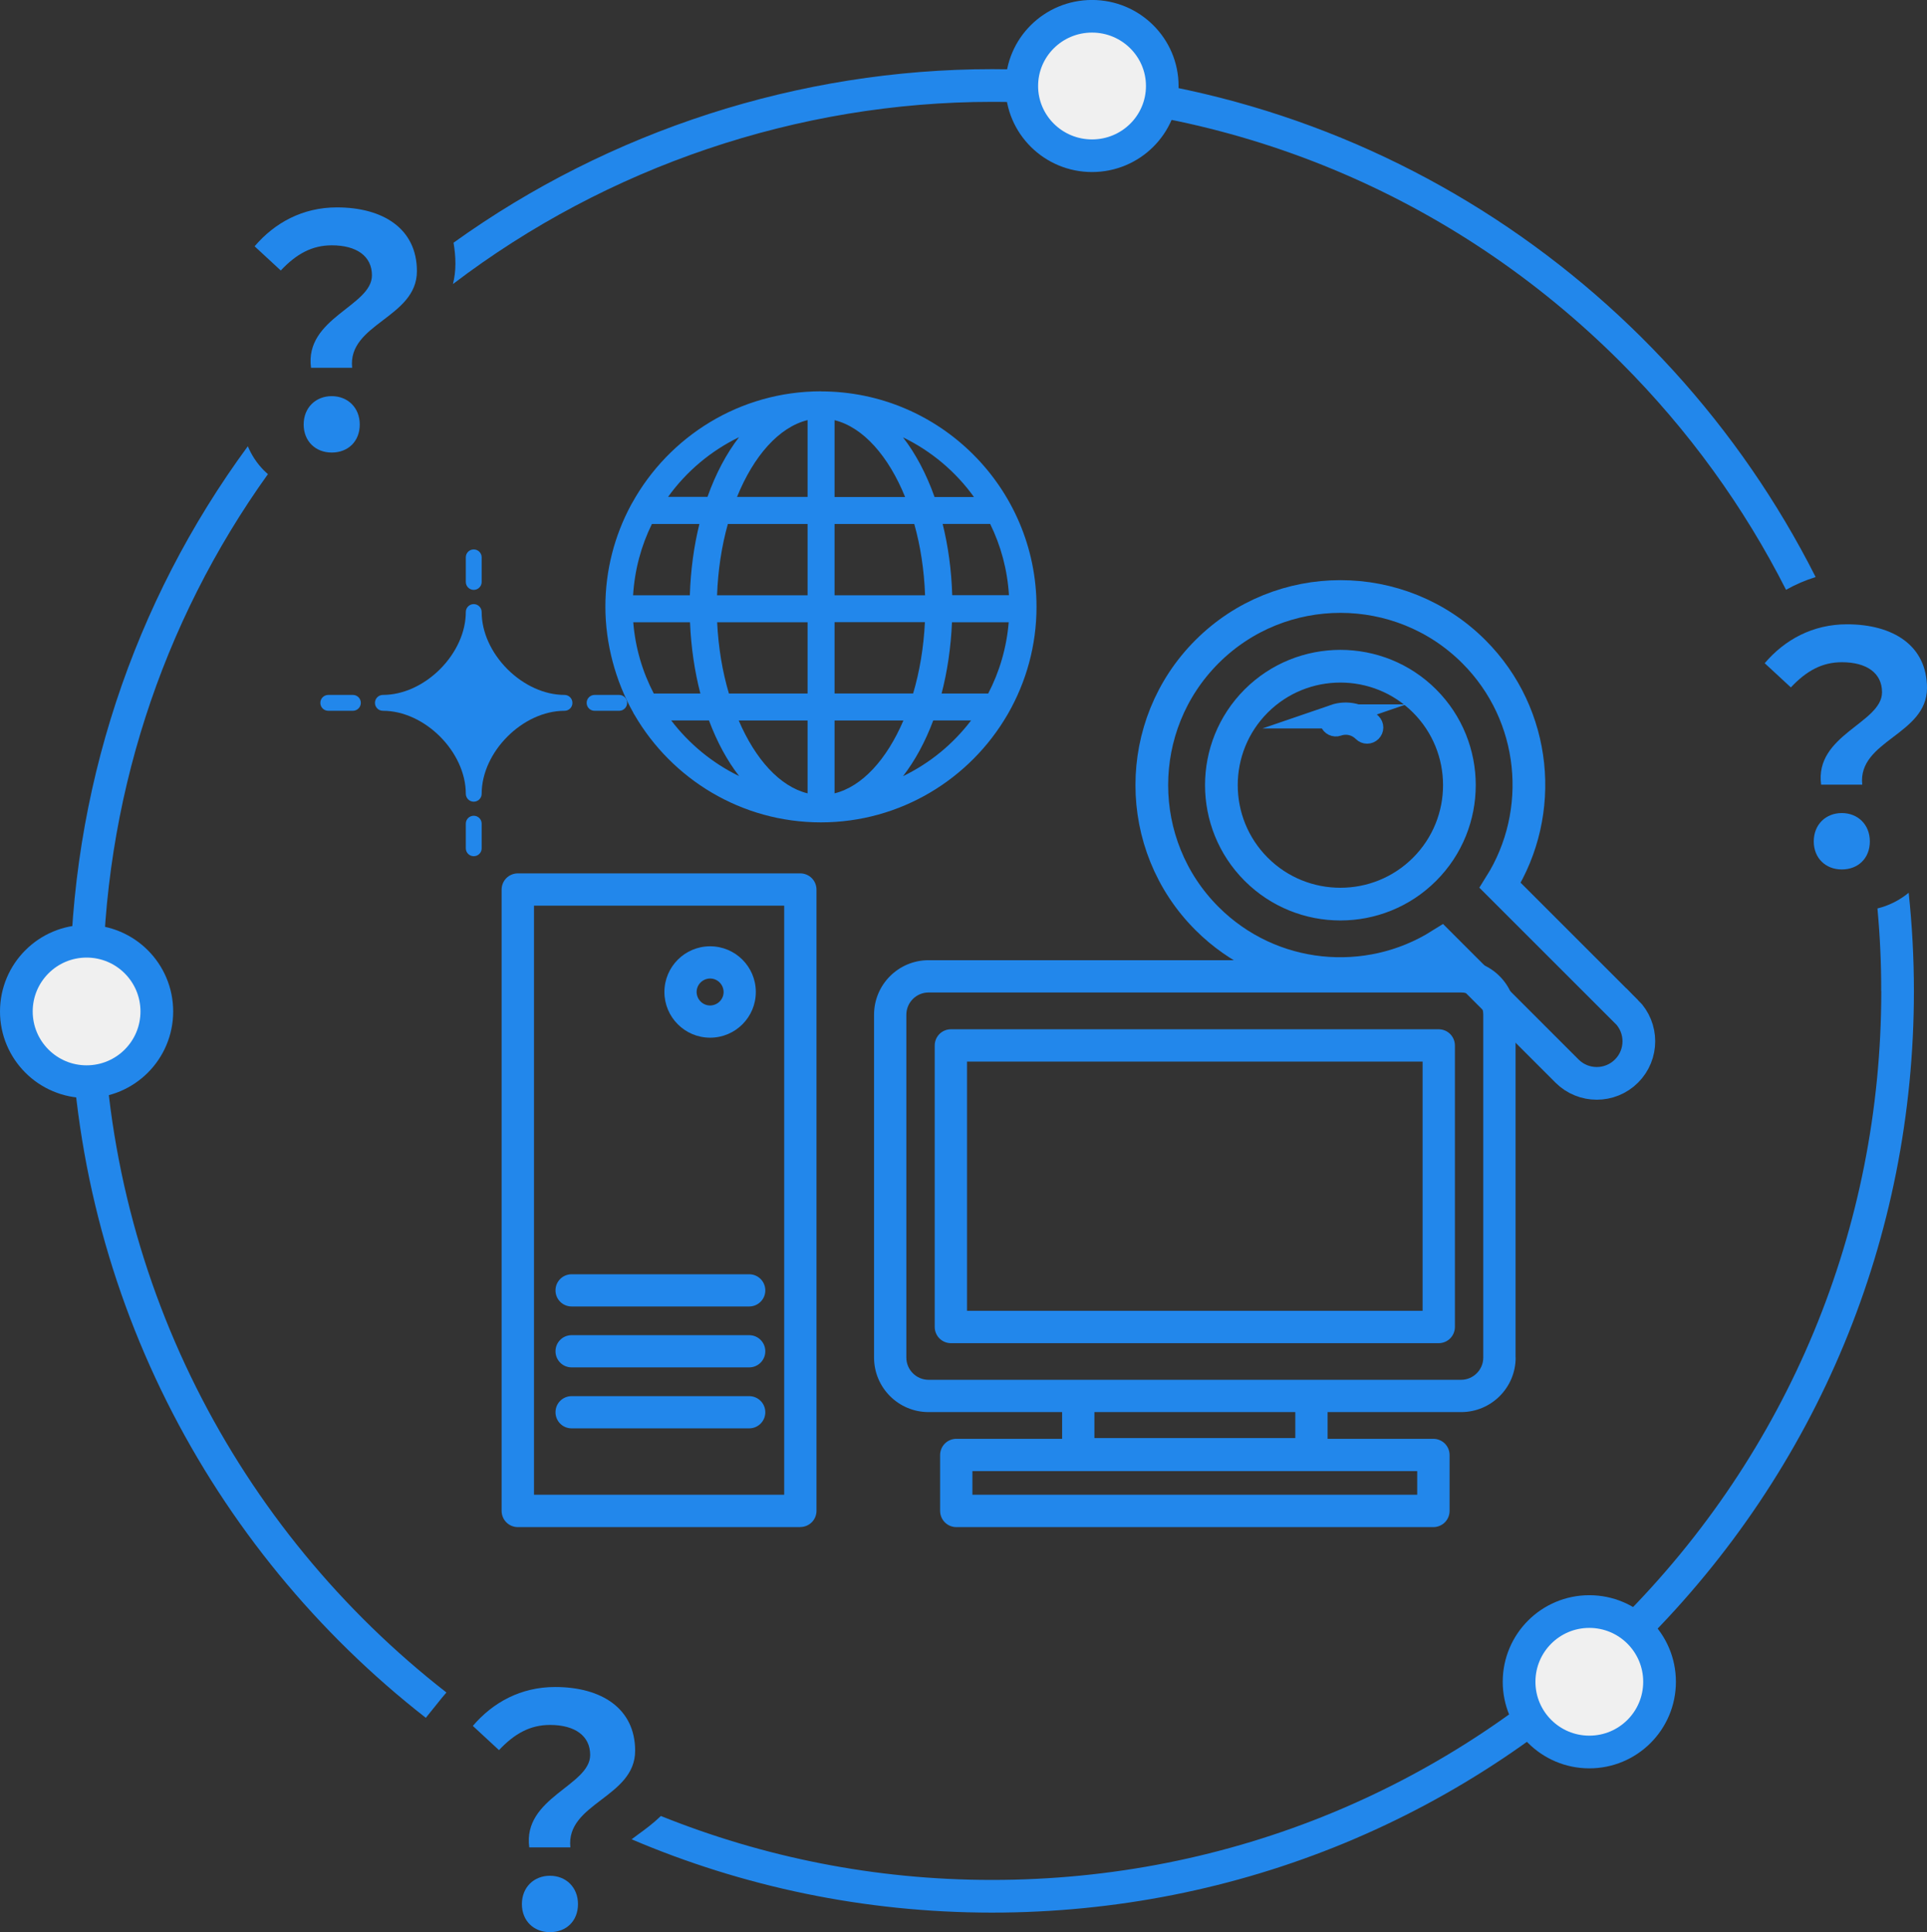
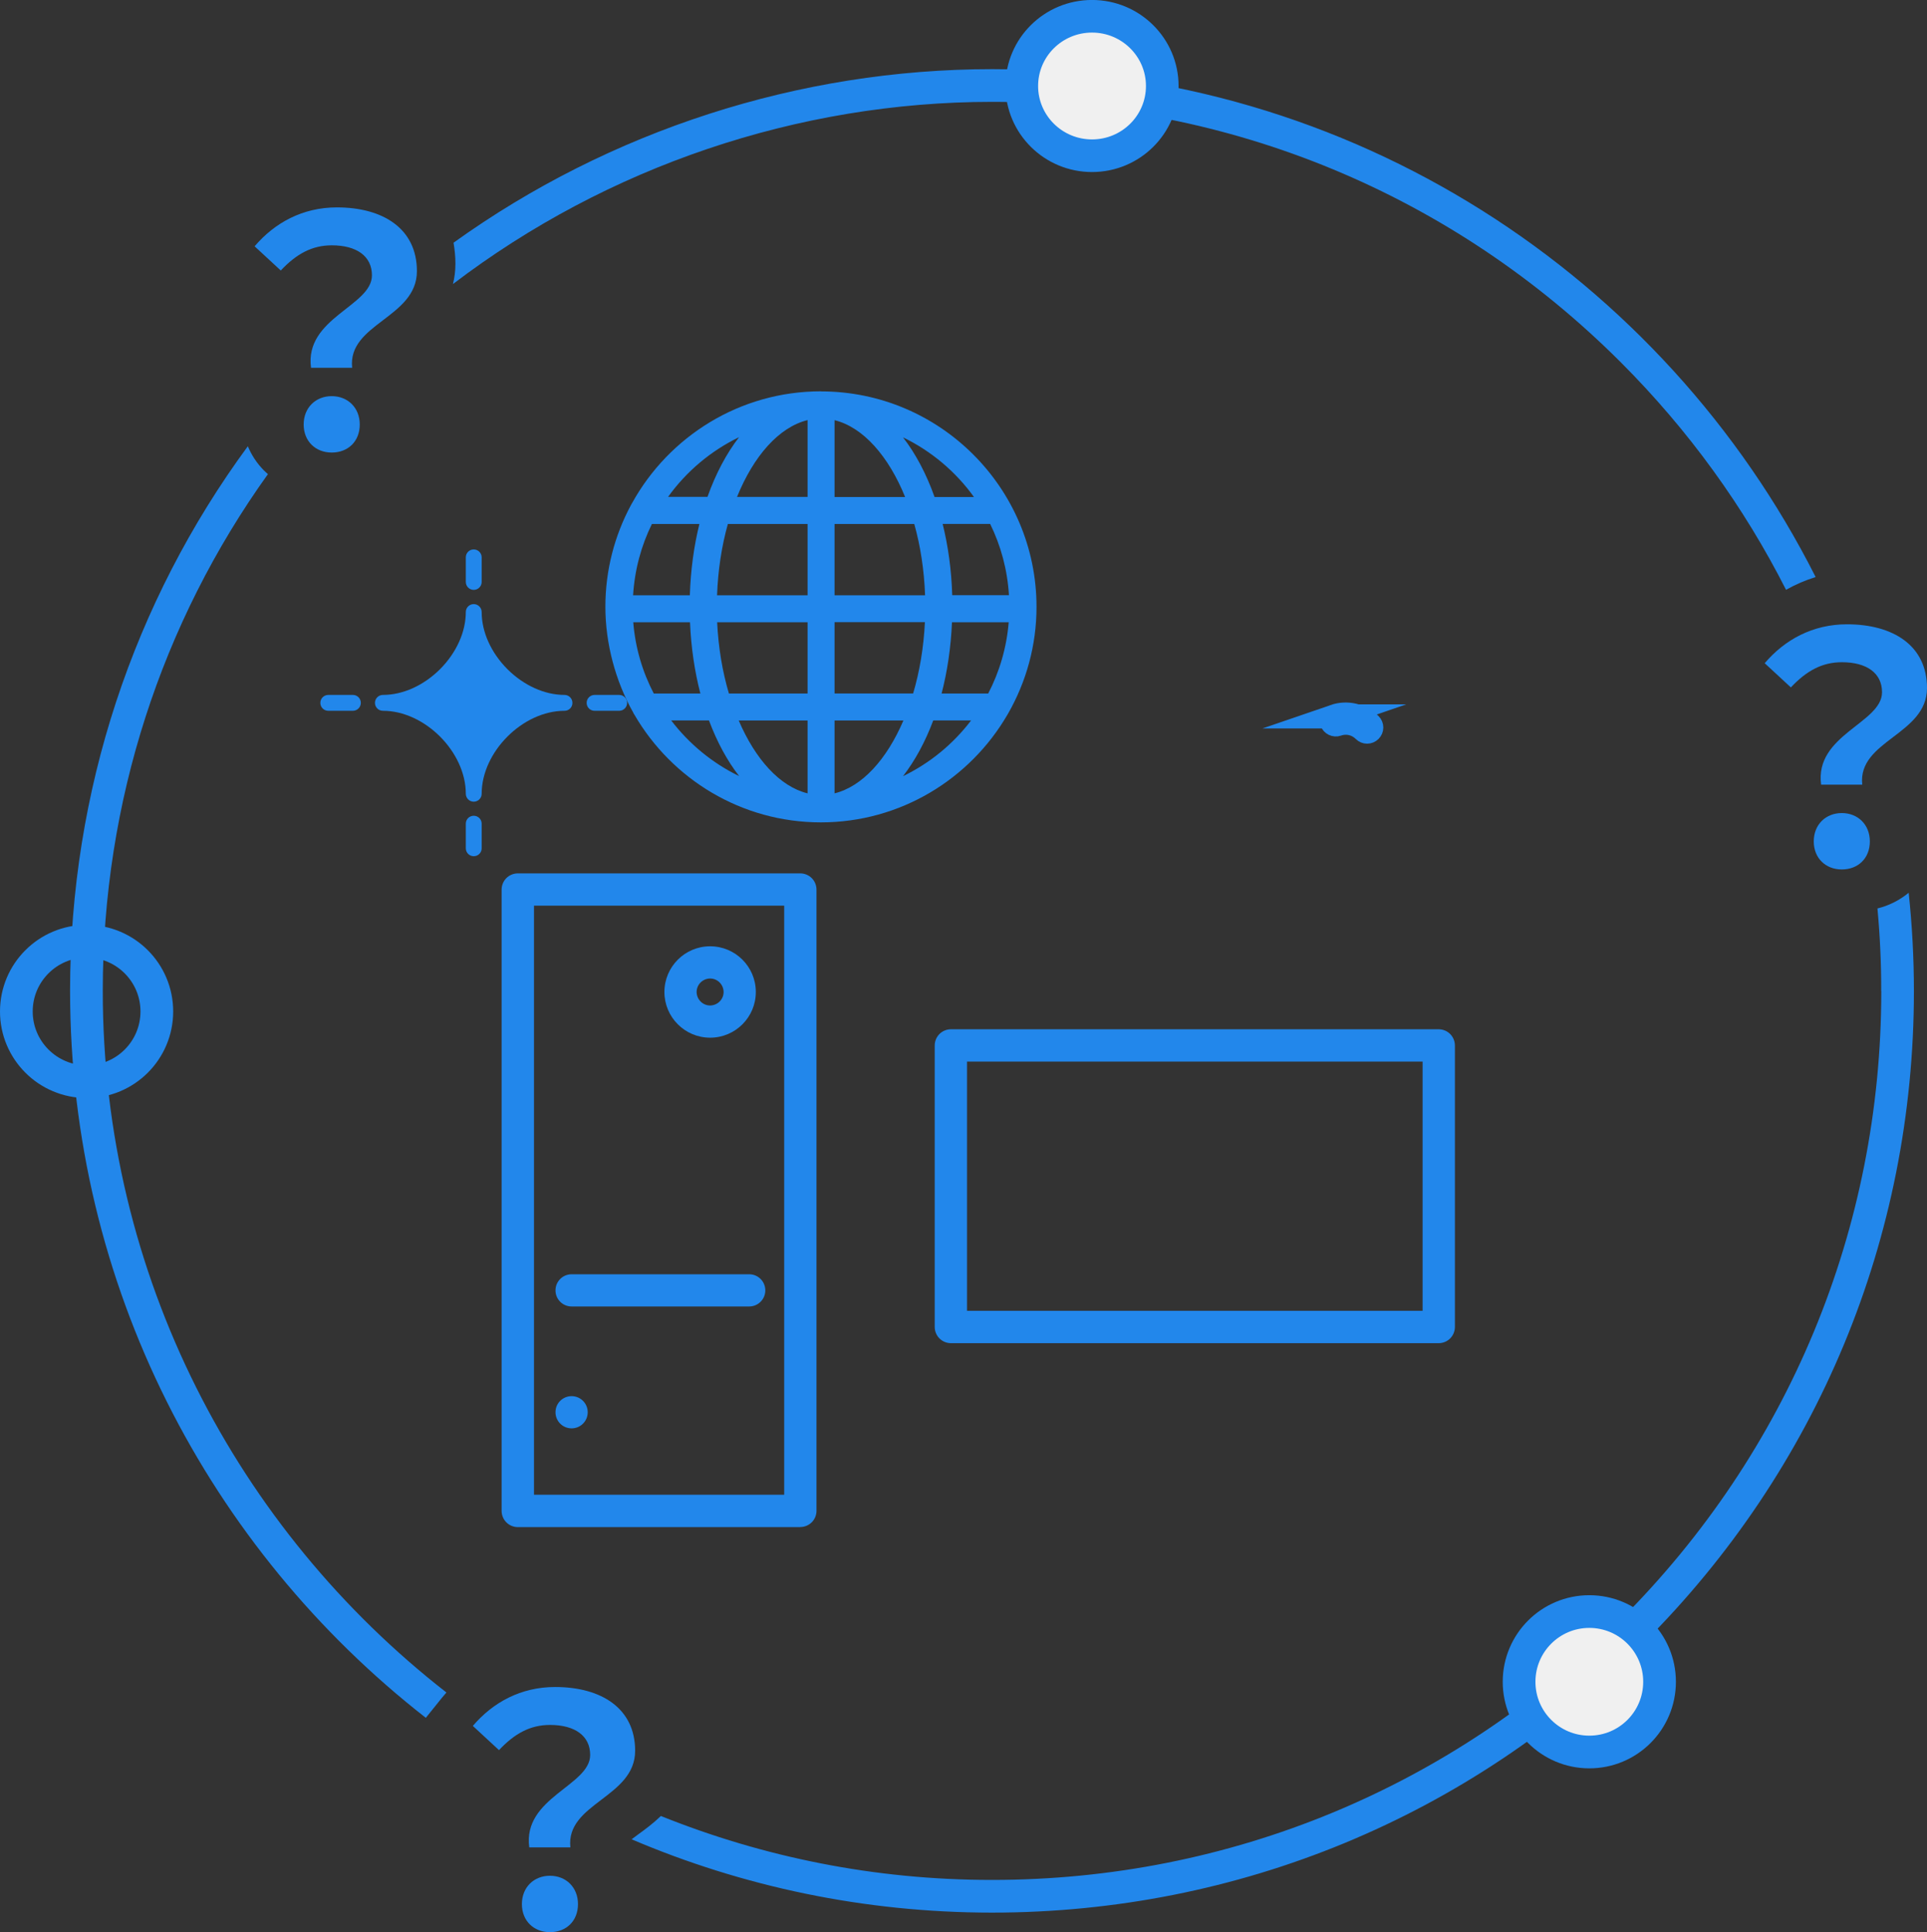
<svg xmlns="http://www.w3.org/2000/svg" id="_レイヤー_2" viewBox="0 0 235.68 236.37">
  <rect x="0" y="0" width="235.68" height="236.37" fill="#333333" stroke="none" />
  <defs>
    <style>.cls-1{fill:#f0f0f0;}.cls-2,.cls-3,.cls-4,.cls-5{stroke:#2287eb;}.cls-2,.cls-3,.cls-4,.cls-5,.cls-6{fill:none;}.cls-2,.cls-4{stroke-width:4px;}.cls-2,.cls-5{stroke-miterlimit:10;}.cls-3{stroke-width:3.99px;}.cls-3,.cls-4{stroke-linejoin:round;}.cls-7{isolation:isolate;}.cls-5{stroke-width:2.95px;}.cls-8{fill:#2287eb;}</style>
  </defs>
  <g id="_解決ネットワーク導入">
    <g id="_ネット3">
      <g id="_クラウドメリット_">
        <g id="_枠">
          <g class="cls-7">
            <path class="cls-8" d="M230.18,84.68c0-2.34-1.87-3.67-4.91-3.67-2.42,0-4.33,1.05-6.24,3.08l-3.2-2.96c2.46-2.89,5.89-4.76,10.06-4.76,5.66,0,9.79,2.61,9.79,7.8,0,5.73-8.5,6.4-7.92,11.82h-5.03c-.82-6.12,7.45-7.53,7.45-11.31Zm-8.35,18.25c0-2.07,1.48-3.47,3.43-3.47s3.43,1.4,3.43,3.47-1.44,3.43-3.43,3.43-3.43-1.4-3.43-3.43Z" />
          </g>
          <g class="cls-7">
            <path class="cls-8" d="M72.18,214.68c0-2.34-1.87-3.67-4.91-3.67-2.42,0-4.33,1.05-6.24,3.08l-3.2-2.96c2.46-2.89,5.89-4.76,10.06-4.76,5.66,0,9.79,2.61,9.79,7.8,0,5.73-8.5,6.4-7.92,11.82h-5.03c-.82-6.12,7.45-7.53,7.45-11.31Zm-8.35,18.25c0-2.07,1.48-3.47,3.43-3.47s3.43,1.4,3.43,3.47-1.44,3.43-3.43,3.43-3.43-1.4-3.43-3.43Z" />
          </g>
          <g>
            <path class="cls-6" d="M121.37,12.46h-.04c-23.73,0-47.06,7.91-65.92,22.28-.95,3.94-4.04,6.21-6.01,7.65-.6,.44-1.47,1.08-1.81,1.46l.12,1.8c.97,1.47,1.52,3.25,1.52,5.19,0,.2,0,.42-.02,.64-.17,2.55-1.32,4.88-3.23,6.56-1.76,1.54-3.96,2.37-6.27,2.37-.1,0-.21,0-.31,0-.11,0-.23,0-.34,0-2.34-.01-4.54-.87-6.28-2.41-13.04,18.19-20.19,40.11-20.2,63.18-.01,34.86,16.46,65.95,42.04,85.87,3.56-4.01,8.62-6.3,14.02-6.32,9.59,0,15.77,5.31,15.77,13.53,0,3.64-1.71,6.13-3.56,7.9,12.51,5.04,26.16,7.82,40.45,7.82h.05c29.03,0,56.33-11.3,76.87-31.82,20.55-20.53,31.87-47.84,31.89-76.89,0-3.4-.16-6.78-.46-10.13-.73,.18-1.47,.27-2.23,.27-.1,0-.21,0-.31,0-.11,0-.23,0-.34,0-5.26-.02-9.51-4.32-9.5-9.57,0-2.1,.64-3.99,1.75-5.52l-.08-.8c-.25-2.39,.23-4.37,1.06-6.01l-9.9-9.09,2.94-3.65c1.53-1.9,3.38-3.45,5.44-4.61-5.14-10.15-11.91-19.52-20.18-27.8-20.53-20.55-47.84-31.87-76.89-31.89Z" />
            <path class="cls-6" d="M68.23,232.85c0-.09-.04-.21-.13-.31,0,0-.02-.02-.03-.03,0,0,0,0,0,0-.1,.09-.15,.22-.16,.31,0,.11,.07,.25,.16,.36,.09-.11,.15-.25,.16-.35Z" />
            <path class="cls-6" d="M227.23,101.85c0-.09-.04-.21-.13-.31,0,0-.02-.02-.03-.03,0,0,0,0,0,0-.1,.09-.15,.22-.16,.31,0,.11,.07,.25,.16,.36,.09-.11,.15-.25,.16-.35Z" />
            <path class="cls-6" d="M39.54,50.85c0-.09-.04-.21-.13-.31,0,0-.02-.02-.03-.02-.09,.08-.15,.19-.16,.32,0,.11,.07,.25,.16,.37,.09-.11,.15-.25,.16-.35Z" />
            <path class="cls-8" d="M55.41,34.74c18.86-14.37,42.2-22.28,65.92-22.28h.04c29.05,.01,56.36,11.34,76.89,31.89,8.27,8.28,15.04,17.66,20.18,27.8,1.15-.65,2.36-1.17,3.62-1.56-18.57-36.8-56.72-62.11-100.69-62.13h-.04c-23.56,0-46.76,7.51-65.86,21.23,.14,.82,.23,1.68,.23,2.57s-.11,1.72-.3,2.48Z" />
            <path class="cls-8" d="M230.09,121.26c-.01,29.05-11.34,56.36-31.89,76.89-20.54,20.52-47.84,31.82-76.87,31.82h-.05c-14.29,0-27.94-2.79-40.45-7.82-.96,.92-1.94,1.65-2.75,2.23-.25,.18-.54,.4-.83,.62,13.53,5.77,28.41,8.96,44.02,8.97h.05c30.1,0,58.4-11.72,79.7-32.99,21.31-21.29,33.05-49.6,33.06-79.72,0-4.07-.22-8.09-.64-12.05-1.13,.93-2.43,1.58-3.82,1.92,.31,3.35,.47,6.73,.46,10.13Z" />
            <path class="cls-8" d="M54.61,207.05c-25.58-19.93-42.06-51.01-42.04-85.87,0-23.06,7.16-44.99,20.2-63.18-.15-.14-.31-.27-.46-.42-.87-.87-1.54-1.89-2-2.99-14.01,19.07-21.73,42.21-21.74,66.58-.01,36.11,17.04,68.31,43.51,88.97l1.92-2.39c.2-.24,.4-.48,.6-.71Z" />
          </g>
          <g class="cls-7">
            <path class="cls-8" d="M45.49,33.68c0-2.34-1.87-3.67-4.91-3.67-2.42,0-4.33,1.05-6.24,3.08l-3.2-2.96c2.46-2.89,5.89-4.76,10.06-4.76,5.66,0,9.79,2.61,9.79,7.8,0,5.73-8.5,6.4-7.92,11.82h-5.03c-.82-6.12,7.45-7.53,7.45-11.31Zm-8.35,18.25c0-2.07,1.48-3.47,3.43-3.47s3.43,1.4,3.43,3.47-1.44,3.43-3.43,3.43-3.43-1.4-3.43-3.43Z" />
          </g>
-           <path id="_パス_13" class="cls-1" d="M10.59,115.14c4.74,0,8.59,3.84,8.59,8.59s-3.84,8.59-8.59,8.59c-4.74,0-8.59-3.84-8.59-8.59h0c0-4.74,3.84-8.59,8.59-8.59" />
          <path id="_パス_14" class="cls-4" d="M10.59,115.14c4.74,0,8.59,3.84,8.59,8.59s-3.84,8.59-8.59,8.59c-4.74,0-8.59-3.84-8.59-8.59h0c0-4.74,3.84-8.59,8.59-8.59Z" />
          <path id="_パス_11" class="cls-1" d="M133.56,1.87c4.74,0,8.59,3.84,8.59,8.59,0,4.74-3.84,8.59-8.59,8.59-4.74,0-8.59-3.84-8.59-8.59h0c0-4.74,3.84-8.59,8.59-8.59" />
          <path id="_パス_12" class="cls-3" d="M133.56,1.99c4.74,0,8.59,3.82,8.59,8.53,0,4.71-3.84,8.53-8.59,8.53-4.74,0-8.59-3.82-8.59-8.53h0c0-4.71,3.84-8.53,8.59-8.53Z" />
          <path id="_パス_13-2" class="cls-1" d="M194.38,197.14c4.74,0,8.59,3.84,8.59,8.59s-3.84,8.59-8.59,8.59c-4.74,0-8.59-3.84-8.59-8.59h0c0-4.74,3.84-8.59,8.59-8.59" />
          <path id="_パス_14-2" class="cls-4" d="M194.38,197.14c4.74,0,8.59,3.84,8.59,8.59s-3.84,8.59-8.59,8.59c-4.74,0-8.59-3.84-8.59-8.59h0c0-4.74,3.84-8.59,8.59-8.59Z" />
        </g>
      </g>
      <g>
        <path class="cls-8" d="M69.05,85.01h0c-2.44,0-4.98-1.15-6.99-3.15-2-2.01-3.15-4.55-3.15-6.99,0-.53-.43-.97-.97-.97s-.97,.43-.97,.97c0,2.44-1.15,4.98-3.15,6.99-2.01,2-4.55,3.15-6.99,3.15-.53,0-.97,.43-.97,.97s.43,.97,.97,.97c5.12,0,10.14,5.03,10.14,10.15,0,.53,.43,.97,.97,.97s.97-.43,.97-.97c0-5.12,5.02-10.15,10.14-10.15h0c.53,0,.97-.43,.96-.97,0-.53-.43-.97-.96-.97Z" />
        <path class="cls-8" d="M57.94,72.16c.53,0,.97-.43,.97-.97v-3.01c0-.53-.43-.97-.97-.97s-.97,.43-.97,.97v3.01c0,.53,.43,.97,.97,.97Z" />
        <path class="cls-8" d="M57.94,99.79c-.53,0-.97,.43-.97,.97v3.01c0,.53,.43,.97,.97,.97s.97-.43,.97-.97v-3.01c0-.53-.43-.97-.97-.97Z" />
        <path class="cls-8" d="M75.73,85.01h-3.01c-.53,0-.97,.43-.97,.97s.43,.97,.97,.97h3.01c.53,0,.97-.43,.97-.97s-.43-.97-.97-.97Z" />
        <path class="cls-8" d="M43.16,85.01h-3.01c-.53,0-.97,.43-.97,.97s.43,.97,.97,.97h3.01c.53,0,.97-.43,.97-.97s-.43-.97-.97-.97Z" />
      </g>
      <g id="_36">
        <g>
-           <path class="cls-8" d="M185.36,166.07v-41.94c0-3.68-2.98-6.67-6.67-6.67H113.57c-3.68,0-6.67,2.98-6.67,6.67v41.94c0,3.68,2.98,6.67,6.67,6.67h16.33v3.27h-12.94c-.52,0-1.03,.21-1.4,.58-.37,.37-.58,.88-.58,1.4v6.84c0,.52,.21,1.03,.58,1.4s.88,.58,1.4,.58h58.35c.52,0,1.03-.21,1.4-.58s.58-.88,.58-1.4v-6.84c0-.52-.21-1.03-.58-1.4-.37-.37-.88-.58-1.4-.58h-12.94v-3.27h16.33c3.68,0,6.67-2.98,6.67-6.67Zm-12.03,16.78h-54.4v-2.89h54.4v2.89Zm-14.91-6.93h-24.57v-3.18h24.57v3.18Zm20.28-7.13H113.57c-1.5,0-2.72-1.22-2.72-2.72v-41.94c0-1.5,1.22-2.72,2.72-2.72h65.12c1.5,0,2.72,1.22,2.72,2.72v41.94c0,1.5-1.22,2.72-2.72,2.72Z" />
          <path class="cls-8" d="M175.96,125.91h-59.66c-.52,0-1.03,.21-1.4,.58-.37,.37-.58,.88-.58,1.4v34.44c0,.52,.21,1.03,.58,1.4,.37,.37,.88,.58,1.4,.58h59.66c.52,0,1.03-.21,1.4-.58,.37-.37,.58-.88,.58-1.4v-34.44c0-.52-.21-1.03-.58-1.4-.37-.37-.88-.58-1.4-.58Zm-57.69,3.95h55.72v30.49h-55.72v-30.49Z" />
        </g>
        <path class="cls-8" d="M97.88,186.8c.52,0,1.03-.21,1.4-.58,.37-.37,.58-.88,.58-1.4V108.82c0-.52-.21-1.03-.58-1.4-.37-.37-.88-.58-1.4-.58H63.33c-.52,0-1.03,.21-1.4,.58s-.58,.88-.58,1.4v76.01c0,.52,.21,1.03,.58,1.4s.88,.58,1.4,.58h34.55Zm-32.57-76.01h30.6v72.06h-30.6V110.79Z" />
        <path class="cls-8" d="M86.85,126.94c3.09,0,5.59-2.5,5.59-5.59s-2.5-5.59-5.59-5.59c-3.09,0-5.59,2.51-5.59,5.59s2.5,5.59,5.59,5.59Zm0-7.24c.91,0,1.64,.74,1.65,1.65,0,.91-.74,1.64-1.65,1.65-.91,0-1.64-.74-1.65-1.65,0-.91,.74-1.64,1.65-1.65Z" />
        <path class="cls-8" d="M69.91,159.82h21.72c1.09,0,1.97-.88,1.97-1.97s-.88-1.97-1.97-1.97h-21.72c-1.09,0-1.97,.88-1.97,1.97s.88,1.97,1.97,1.97Z" />
-         <path class="cls-8" d="M91.63,163.33h-21.72c-1.09,0-1.97,.88-1.97,1.97s.88,1.97,1.97,1.97h21.72c1.09,0,1.97-.88,1.97-1.97s-.88-1.97-1.97-1.97Z" />
-         <path class="cls-8" d="M91.63,170.79h-21.72c-1.09,0-1.97,.88-1.97,1.97s.88,1.97,1.97,1.97h21.72c1.09,0,1.97-.88,1.97-1.97s-.88-1.97-1.97-1.97Z" />
+         <path class="cls-8" d="M91.63,170.79h-21.72c-1.09,0-1.97,.88-1.97,1.97s.88,1.97,1.97,1.97c1.09,0,1.97-.88,1.97-1.97s-.88-1.97-1.97-1.97Z" />
      </g>
      <g>
-         <path class="cls-2" d="M198.92,123.75l-15.45-15.45c5.59-8.91,4.53-20.83-3.21-28.58-9-9-23.64-9-32.64,0-9,9-9,23.64,0,32.64,7.75,7.75,19.67,8.81,28.58,3.21l15.45,15.45c2.01,2.01,5.27,2.01,7.28,0,2.01-2.01,2.01-5.27,0-7.28Zm-24.69-17.41c-5.68,5.68-14.91,5.68-20.59,0-5.68-5.68-5.68-14.91,0-20.59,5.68-5.67,14.91-5.67,20.59,0,5.68,5.68,5.68,14.91,0,20.59Z" />
        <path class="cls-5" d="M163.21,87.64c-.26,.09-.4,.38-.31,.64,.09,.26,.38,.4,.64,.31,1.17-.41,2.44-.11,3.31,.76,.2,.2,.51,.2,.71,0,.2-.2,.2-.51,0-.71-1.13-1.13-2.84-1.52-4.35-1Z" />
      </g>
      <path class="cls-8" d="M100.41,47.87c-9.93,0-18.59,5.52-23.09,13.65-.02,.03-.04,.07-.06,.1-.02,.04-.04,.08-.06,.11-.01,.03-.03,.06-.05,.09-1.98,3.7-3.11,7.92-3.11,12.41s1.24,9.09,3.39,12.91c.05,.11,.11,.22,.18,.32,4.57,7.85,13.07,13.14,22.79,13.14s18.23-5.3,22.8-13.15c.04-.05,.07-.11,.1-.17,2.2-3.85,3.47-8.3,3.47-13.04,0-14.54-11.83-26.36-26.36-26.36Zm18.71,12.93h-4.82c-1-2.82-2.31-5.3-3.86-7.3,3.47,1.68,6.45,4.2,8.68,7.3Zm1.74,24.04h-5.7c.7-2.69,1.14-5.62,1.27-8.72h6.94c-.26,3.12-1.13,6.07-2.51,8.72Zm-43.41-8.72h6.94c.13,3.09,.57,6.03,1.27,8.72h-5.7c-1.38-2.65-2.26-5.59-2.51-8.72Zm2.28-12.02h5.81c-.67,2.7-1.07,5.63-1.17,8.72h-6.94c.19-3.11,.99-6.06,2.3-8.72Zm22.34-3.3v-9.4c3.5,.86,6.6,4.4,8.63,9.4h-8.63Zm9.75,3.3c.75,2.67,1.21,5.62,1.32,8.72h-11.07v-8.72h9.75Zm-13.05-12.71v9.4h-8.63c2.03-5.01,5.13-8.54,8.63-9.4Zm0,12.71v8.72h-11.07c.11-3.1,.57-6.04,1.32-8.72h9.75Zm-11.05,12.02h11.05v8.72h-9.62c-.79-2.66-1.29-5.61-1.44-8.72Zm11.05,12.02v8.91c-3.39-.83-6.39-4.17-8.42-8.91h8.42Zm3.3,8.91v-8.91h8.42c-2.03,4.75-5.04,8.08-8.42,8.91Zm0-12.22v-8.72h11.05c-.15,3.1-.65,6.05-1.44,8.72h-9.62Zm14.39-12.02c-.09-3.09-.5-6.02-1.17-8.72h5.81c1.31,2.66,2.11,5.61,2.3,8.72h-6.94Zm-26.07-19.33c-1.55,2.01-2.86,4.48-3.86,7.3h-4.82c2.23-3.1,5.21-5.62,8.68-7.3Zm-8.31,34.65h4.63c.98,2.62,2.22,4.92,3.69,6.81-3.28-1.59-6.12-3.94-8.31-6.81Zm28.37,6.81c1.46-1.89,2.71-4.19,3.69-6.81h4.63c-2.19,2.88-5.03,5.22-8.31,6.81Z" />
    </g>
  </g>
</svg>